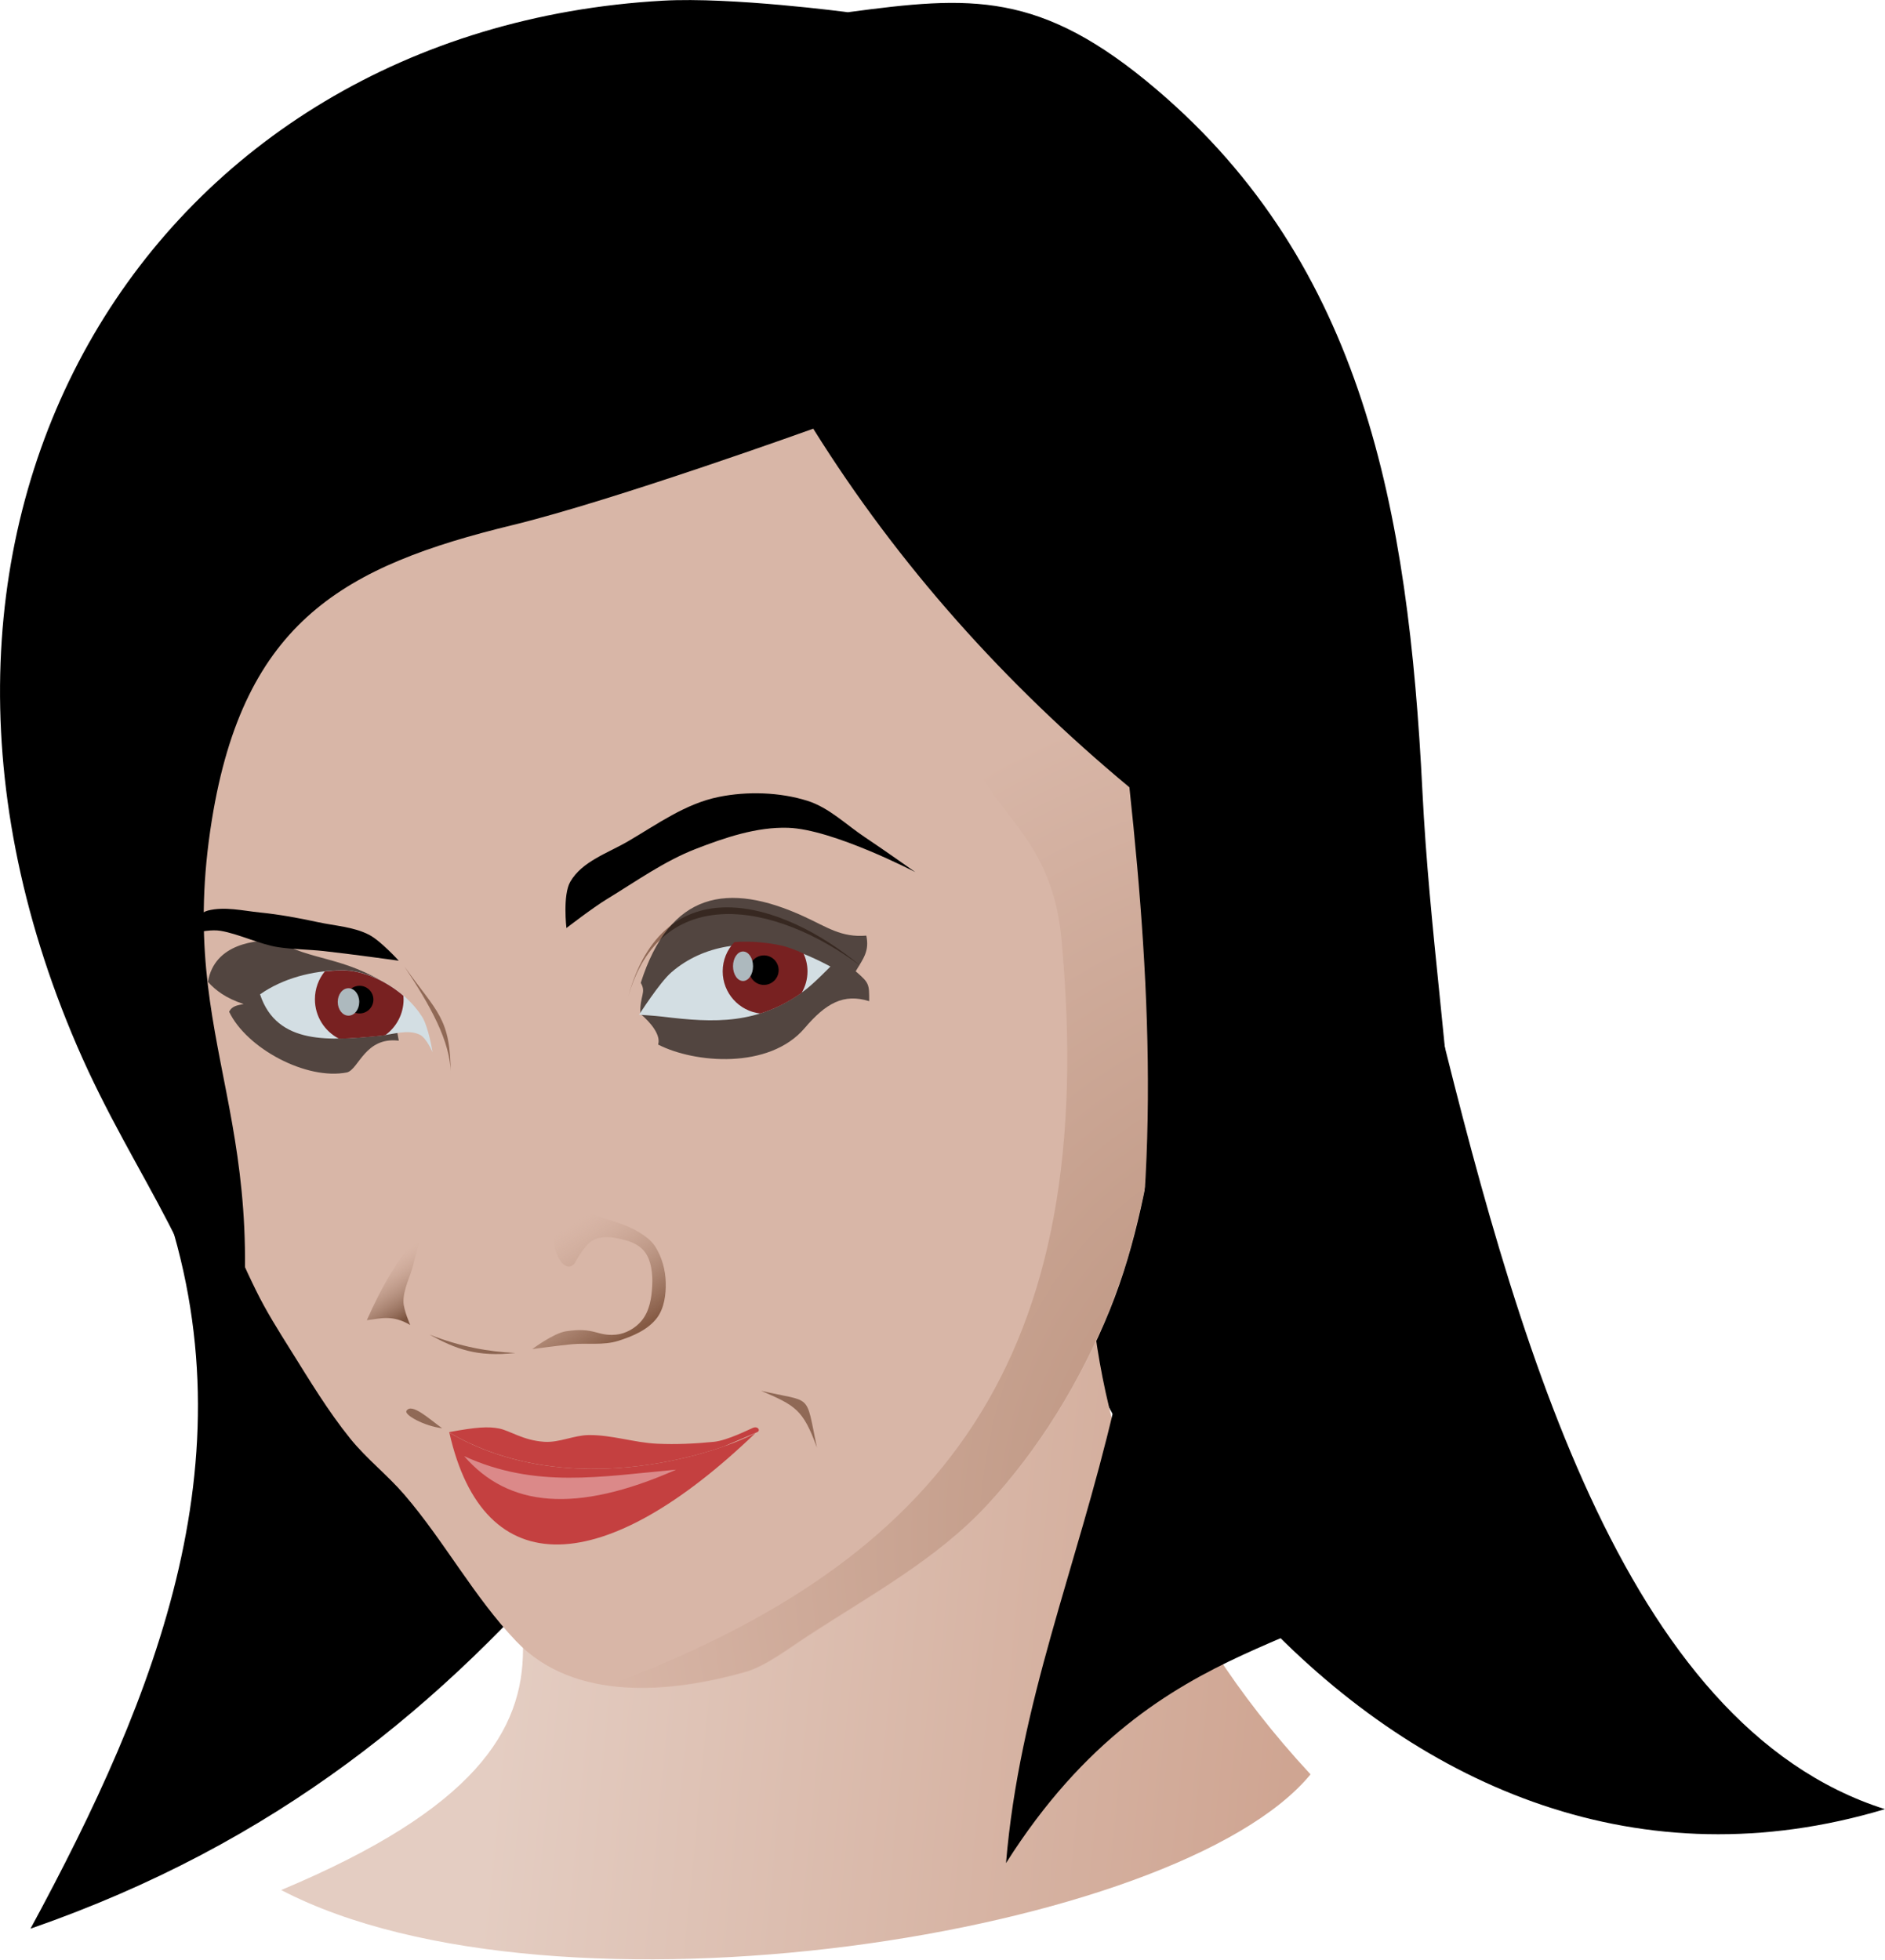
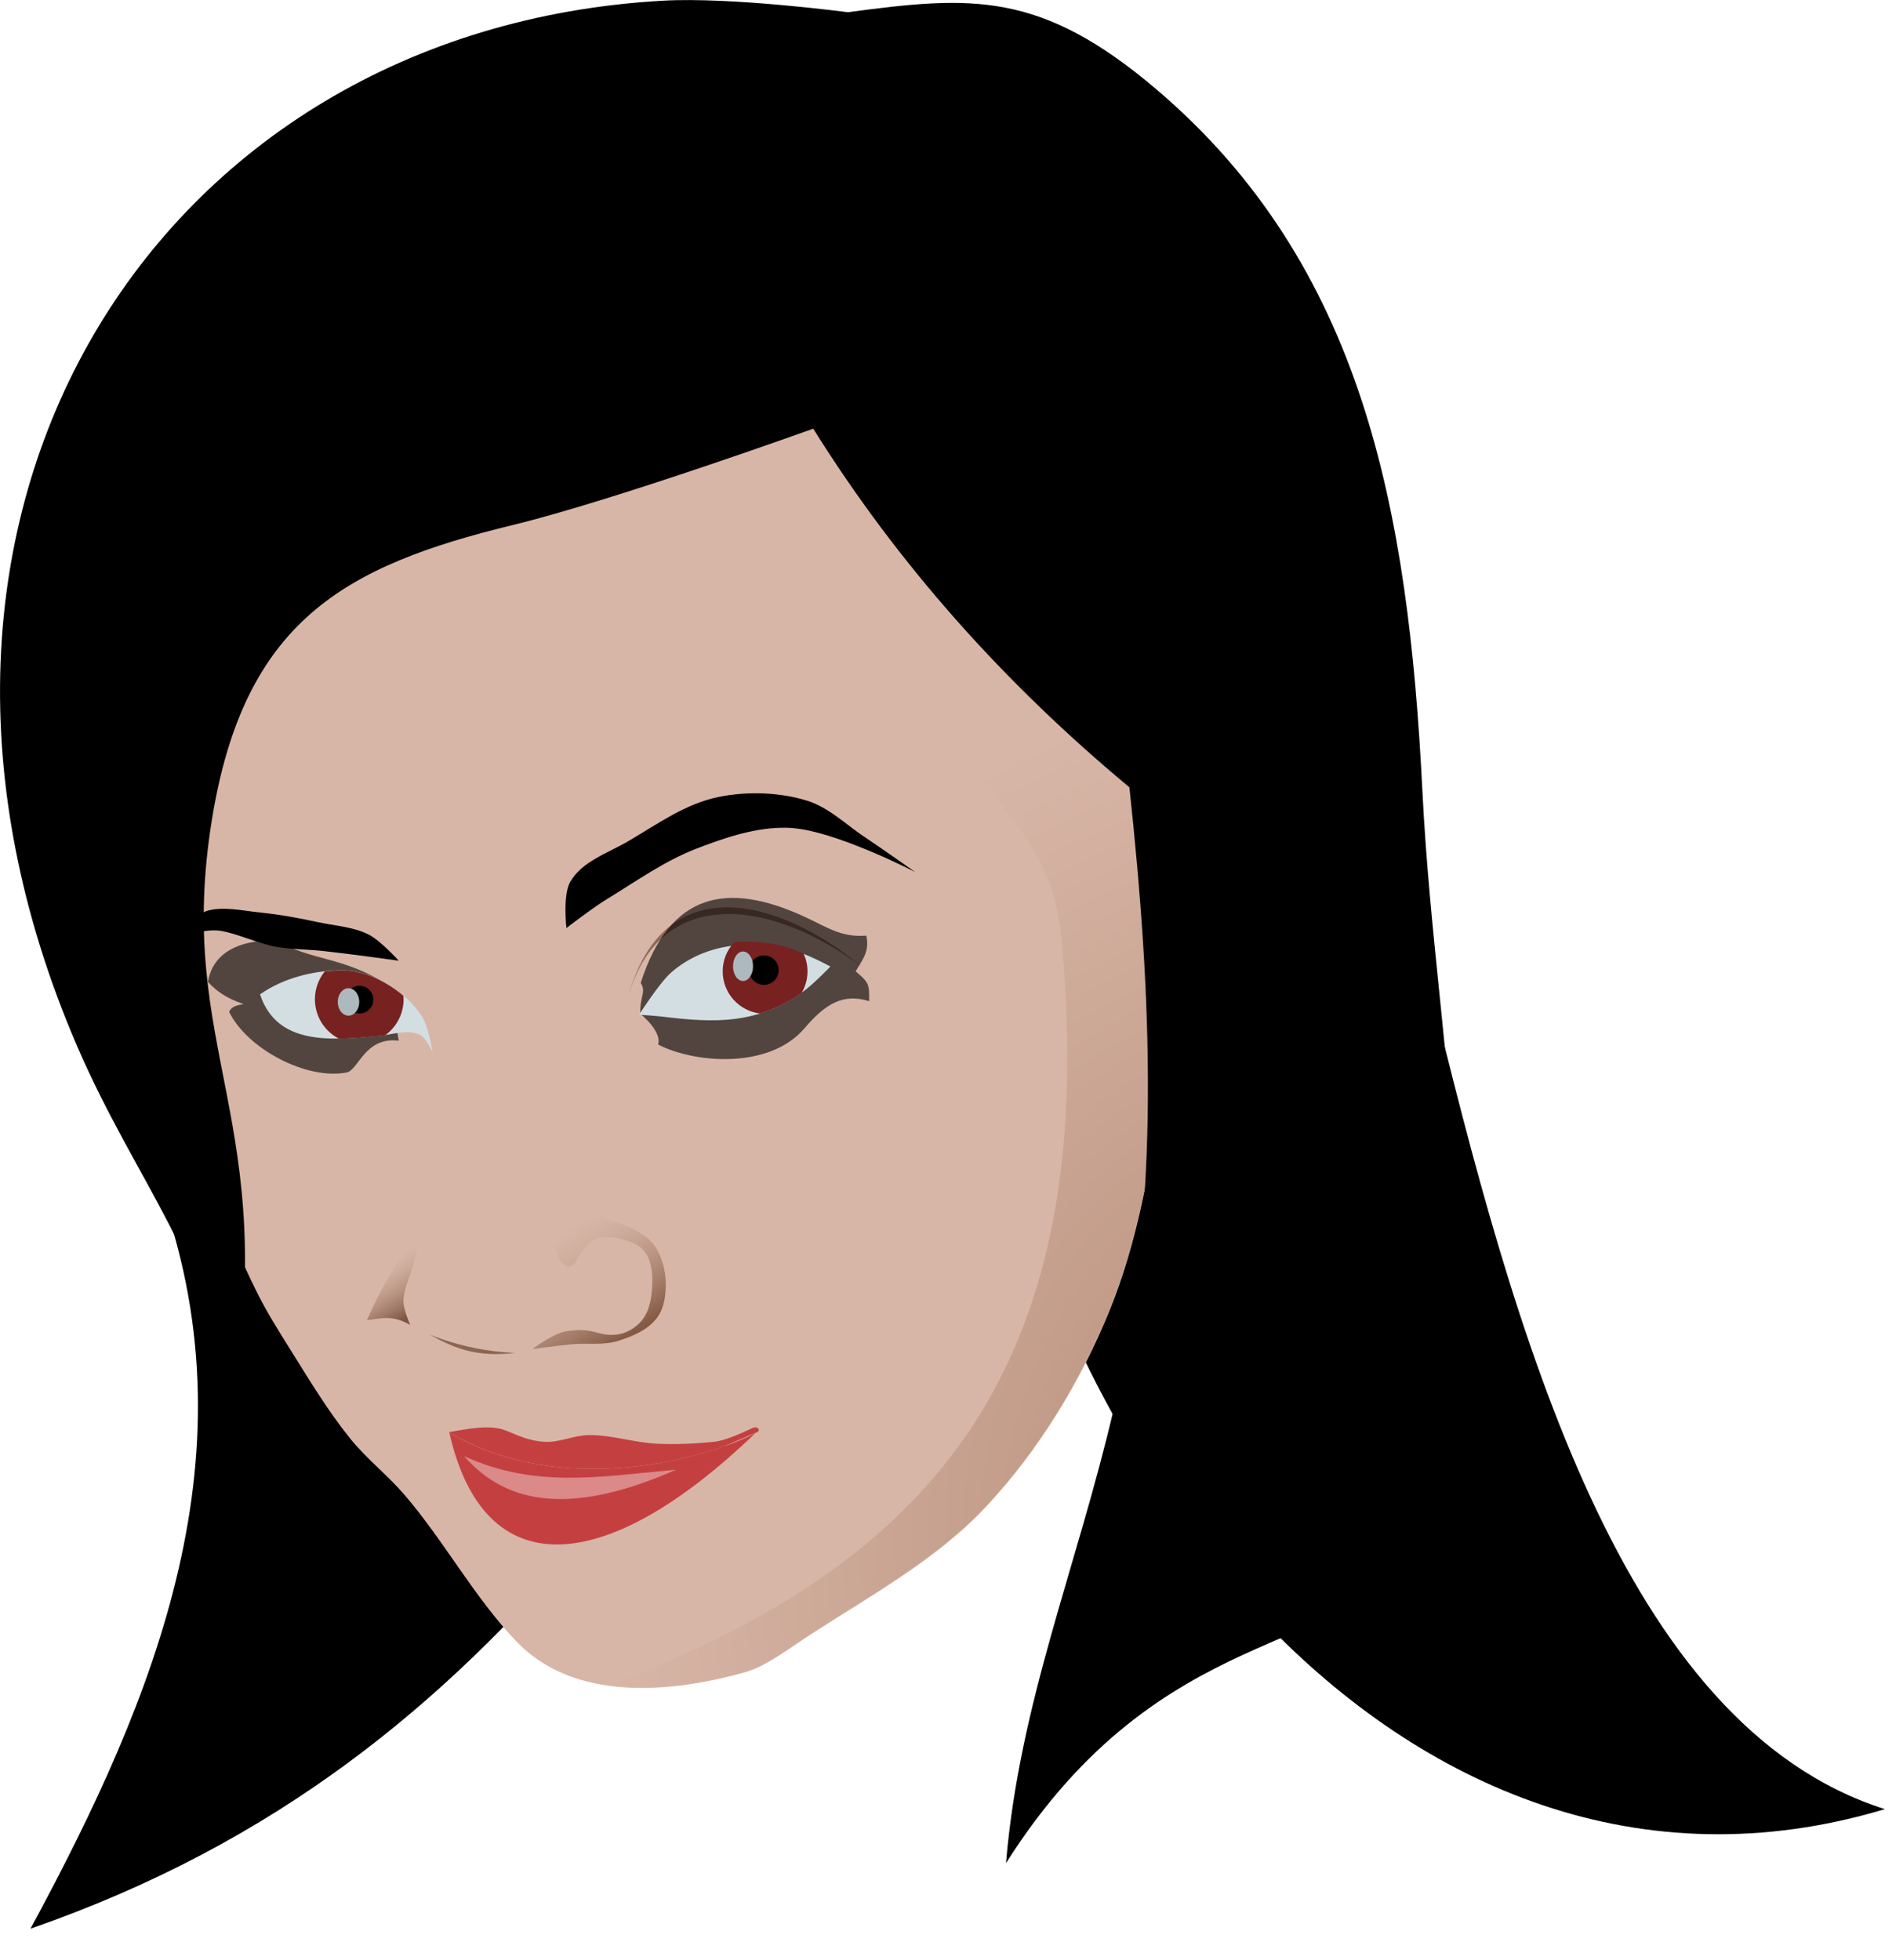
<svg xmlns="http://www.w3.org/2000/svg" version="1.1" viewBox="0 0 769.59 800">
  <defs>
    <radialGradient id="a" cx="1476" cy="1715.8" r="177.52" gradientTransform="matrix(-.536 -2.589 2.201 -.456 -1260.6 6528.8)" gradientUnits="userSpaceOnUse">
      <stop stop-color="#b38973" offset="0" />
      <stop stop-color="#d8b6a7" offset="1" />
    </radialGradient>
    <filter id="e" color-interpolation-filters="sRGB">
      <feGaussianBlur stdDeviation="2.28" />
    </filter>
    <linearGradient id="d" x1="1353.5" x2="1319.2" y1="1793.8" y2="1738.8" gradientTransform="matrix(.779 0 0 .779 223.18 470.4)" gradientUnits="userSpaceOnUse">
      <stop stop-color="#855a44" offset="0" />
      <stop stop-color="#c39d8a" stop-opacity="0" offset="1" />
    </linearGradient>
    <linearGradient id="c" x1="1222.6" x2="1206.4" y1="1794.2" y2="1767.8" gradientTransform="matrix(.779 0 0 .779 223.18 470.4)" gradientUnits="userSpaceOnUse">
      <stop stop-color="#7b533f" offset="0" />
      <stop stop-color="#c39d8a" stop-opacity="0" offset="1" />
    </linearGradient>
    <linearGradient id="b" x1="1686.7" x2="1273" y1="2028.1" y2="1987.7" gradientTransform="matrix(.779 0 0 .779 223.18 470.4)" gradientUnits="userSpaceOnUse">
      <stop stop-color="#cfa592" offset="0" />
      <stop stop-color="#e4cdc2" offset="1" />
    </linearGradient>
  </defs>
  <g transform="translate(-1010.3 -1329.4)">
    <path d="m1068.4 1613c-1.622 62.235-34.747 89.718 6.296 199.9 40.424 108.52-0.272 208.27-51.942 303.78 200.65-69.574 273.34-227.08 387.2-387.2 14.647 185.57 170.95 398.09 369.89 338.41-215.28-68.433-174.27-638.54-317.95-568.21z" />
-     <path d="m1203.8 1895.5 277.02-188.09c-32.248 65.149-56.814 215.56 64.534 346.28-54.111 65.737-308.23 105.53-420.26 47.22 158.35-66.313 78.7-127.87 78.7-205.41z" fill="url(#b)" />
    <path d="m1339.1 1361.1c-74.255-4.259-158.53 13.485-214.06 62.96-43.622 38.861-60.752 103.43-68.469 161.34-5.351 40.158 4.171 81.828 16.527 120.41 3.615 11.287 12.847 20.214 16.527 31.48 9.389 28.742 5.413 60.549 13.379 89.718 2.759 10.104 7.197 19.714 11.805 29.119 4.138 8.445 9.175 16.427 14.166 24.397 7.724 12.333 15.242 24.891 24.397 36.202 6.653 8.22 15.144 14.802 22.036 22.823 16.345 19.022 28.347 41.653 45.646 59.812 23.694 24.873 63.34 21.151 93.653 12.592 8.227-2.323 17.593-9.513 25.971-14.953 25.04-16.26 52.034-30.901 72.404-52.729 21.552-23.095 38.502-50.998 50.368-80.274 21.763-53.692 20.254-114.3 36.202-169.99 14.826-51.777 40.687-104.67 34.628-158.19-5.51-48.669-21.759-85.626-59.252-117.14-37.665-31.661-86.8-54.753-135.92-57.571z" fill="#d8b6a7" />
    <path d="m1193.6 1914 0.195 0.195c39.199 22.957 86.539 14.53 111.9 5.673l13.732-5.868c1.485-0.635 0.373-2.55-1.68-1.777-1.158 0.436-10.39 5.167-15.947 5.721-7.705 0.769-15.467 1.136-23.202 0.779-9.377-0.433-18.563-3.647-27.95-3.53-6.103 0.076-11.999 3.145-18.09 2.751-8.752-0.566-14.037-4.578-18.554-5.446-4.435-0.852-9.267-0.568-20.4 1.502z" fill="#c44040" />
    <path d="m1318.7 1914.4c-61.37 58.975-110.84 62.302-124.94-0.197 47.634 27.898 107.33 9.439 124.94 0.197z" fill="#c44040" />
-     <path d="m1190.8 1912.4c-5.131-3.667-12.485-10.564-14.56-7.083-0.978 1.641 7.234 6.204 14.56 7.083z" fill="#906956" />
-     <path d="m1321 1897.1c13.994 6.056 17.166 7.545 22.823 23.216-4.748-22.901-1.629-18.209-22.823-23.216z" fill="#906956" />
    <path d="m1182.5 1831.7s-2.332 9.451-3.542 14.166c-1.281 4.992-4.003 9.799-3.935 14.953 0.044 3.279 2.754 9.444 2.754 9.444-7.391-4.377-12.307-2.567-17.707-1.968 6.216-14.117 12.806-25.264 22.43-36.596z" fill="url(#c)" />
    <path d="m1185.7 1874.2c10.633 5.828 19.22 9.22 35.022 7.476-10.907-0.485-22.481-2.555-35.022-7.476z" fill="#8c6552" />
    <path d="m1227.6 1880.1s8.64-6.49 13.773-7.28c11.802-1.815 12.579 2.133 20.462 1.377 3.941-0.378 7.912-2.648 10.428-5.706 3.285-3.994 4.097-9.394 4.329-14.56 0.197-4.395-0.323-9.851-2.951-13.379-2.681-3.599-7.009-4.835-11.412-5.706-3.227-0.638-6.936-0.763-9.838 0.787-3.542 1.891-7.476 9.444-7.476 9.444-4.658 5.883-13.131-8.561-5.706-24.594 3.537-7.636 9.731 3.341 14.56 5.115 5.67 2.084 11.735 3.394 16.92 6.493 2.675 1.598 5.395 3.481 7.083 6.099 2.777 4.308 4.217 9.632 4.329 14.756 0.107 4.93-0.602 10.404-3.542 14.363-3.682 4.957-10.044 7.599-15.937 9.444-6.087 1.906-12.737 0.757-19.085 1.377-5.327 0.521-15.937 1.968-15.937 1.968z" fill="url(#d)" />
    <path d="m1384 1685.4s-33.617-17.501-51.942-18.101c-12.786-0.419-25.854 4.019-37.776 8.657-12.902 5.019-24.372 13.271-36.202 20.462-5.785 3.517-16.527 11.805-16.527 11.805s-1.574-13.41 1.574-18.888c4.787-8.329 15.316-11.681 23.61-16.527 12.056-7.044 23.308-15.31 36.989-18.101 11.578-2.362 24.929-1.969 36.202 1.574 8.887 2.793 15.844 9.809 23.61 14.953 6.916 4.581 20.462 14.166 20.462 14.166z" />
    <path d="m1081.8 1712.5s11.72-4.262 18.494-3.148c7.412 1.219 16.181 5.575 23.61 6.689 5.989 0.899 12.473 0.926 18.494 1.574 10.256 1.103 30.693 3.935 30.693 3.935s-7.383-8.162-12.198-10.624c-6.289-3.216-13.953-3.615-20.856-5.115-7.796-1.695-15.672-3.13-23.61-3.935-7.052-0.715-14.377-2.522-21.249-0.787-5.017 1.267-13.379 11.412-13.379 11.412z" />
    <path transform="matrix(.779 0 0 .779 223.18 470.4)" d="m1643.7 1256.4c-53.474 38.721-133.33 107.21-117.38 161.59-37.277 111.21 32.68 93.783 40.406 176.78 20.571 220.98-63.692 325.81-237.22 391 23.778 3.257 49.579-0.918 71.563-7.125 10.56-2.982 22.559-12.236 33.312-19.219 32.14-20.871 66.792-39.639 92.938-67.656 27.663-29.644 49.425-65.486 64.656-103.06 27.934-68.916 25.998-146.7 46.469-218.19 19.03-66.458 52.214-134.34 44.437-203.03-4.911-43.378-16.469-79.518-39.187-111.09z" fill="url(#a)" filter="url(#e)" />
-     <path d="m1194.3 1768c0-23.197-5.526-25.243-18.888-44.072 10.244 15.48 19.009 30.665 18.888 44.072z" fill="#906956" />
    <path d="m1266.7 1736.5c14.473-53.526 62.326-40.186 95.227-12.592-35.49-26.777-81.978-34.4-95.227 12.592z" fill="#906956" />
    <path d="m1173.1 1754.2c-13.73-1.637-16.283 11.575-21.08 12.949-16.563 3.328-41.007-9.77-48.176-24.754 1.241-2.503 3.657-2.655 5.902-3.148-7.307-2.403-11.421-5.605-14.559-9.05 2.721-15.909 19.999-17.125 27.938-16.92 14.384 8.494 27.401 6.348 46.04 18.494z" opacity=".62" />
-     <path d="m1186.9 1758.9s-1.615-10.285-4.329-14.56c-6.831-10.763-21.169-19.006-32.66-18.888-12.228 0.126-24.174 3.34-33.448 9.838 6.929 20.978 28.989 18.813 48.794 16.92 5.486-0.524 11.591-2.844 16.527-0.394 2.609 1.295 5.115 7.083 5.115 7.083z" fill="#d3dee3" />
+     <path d="m1186.9 1758.9s-1.615-10.285-4.329-14.56c-6.831-10.763-21.169-19.006-32.66-18.888-12.228 0.126-24.174 3.34-33.448 9.838 6.929 20.978 28.989 18.813 48.794 16.92 5.486-0.524 11.591-2.844 16.527-0.394 2.609 1.295 5.115 7.083 5.115 7.083" fill="#d3dee3" />
    <path d="m1149.9 1725.5c-2.351 0.024-4.699 0.184-7.012 0.438-2.51 3.107-4.017 7.065-4.017 11.37 0 6.998 3.976 13.056 9.787 16.069 5.457-0.069 11.099-0.596 16.58-1.12 0.788-0.075 1.578-0.187 2.386-0.317 4.509-3.292 7.45-8.622 7.45-14.632 0-0.485-0.035-0.961-0.073-1.437-7.33-6.281-16.922-10.456-25.101-10.372z" fill="#782121" />
    <path transform="matrix(.243 0 0 .243 865.85 1342.3)" d="m1221.8 1626.1c0 12.832-10.402 23.234-23.234 23.234s-23.234-10.402-23.234-23.234 10.402-23.234 23.234-23.234 23.234 10.402 23.234 23.234z" />
    <path transform="matrix(.189 0 0 .241 926.05 1346.5)" d="m1221.8 1626.1c0 12.832-10.402 23.234-23.234 23.234s-23.234-10.402-23.234-23.234 10.402-23.234 23.234-23.234 23.234 10.402 23.234 23.234z" fill="#adb9be" />
    <path d="m1271.9 1730.6c11.888-37.233 35.568-41.307 66.502-27.152 9.559 4.375 15.282 8.71 25.578 7.87 1.351 6.255-1.199 9.344-4.329 14.56 5.618 4.836 5.509 5.248 5.509 12.198-10.412-3.231-17.619 0.756-26.364 11.018-14.428 16.931-44.945 14.343-59.812 6.689 1.206-3.673-2.781-8.844-7.246-12.537-0.291-7.449 2.524-8.654 0.163-12.647z" opacity=".62" />
    <path d="m1284.4 1726.3c13.391-11.588 31.066-13.099 46.826-9.837 7.252 1.501 18.101 7.476 18.101 7.476s-6.74 6.973-10.625 9.838c-18.888 13.931-36.684 13.215-57.844 10.624-3.232-0.396-9.641-0.787-9.641-0.787s8.391-13.168 13.182-17.314z" fill="#d3dee3" />
    <path d="m1313.8 1713.8c-1.228 0.018-2.451 0.078-3.676 0.17-2.962 3.107-4.772 7.298-4.772 11.93-1e-4 8.905 6.716 16.246 15.363 17.213 5.622-1.752 11.215-4.456 16.896-8.473 1.501-2.564 2.362-5.554 2.362-8.74 0-2.616-0.592-5.08-1.631-7.304-3.305-1.433-6.748-2.763-9.398-3.311-4.925-1.019-10.034-1.56-15.144-1.485z" fill="#782121" />
    <path transform="matrix(.271 0 0 .271 939.75 1288.7)" d="m1433.4 1611.5c0 12.274-9.95 22.223-22.223 22.223-12.274 0-22.223-9.95-22.223-22.223 0-12.274 9.95-22.223 22.223-22.223 12.274 0 22.223 9.95 22.223 22.223z" />
    <path transform="matrix(.184 0 0 .271 1054 1287.1)" d="m1433.4 1611.5c0 12.274-9.95 22.223-22.223 22.223-12.274 0-22.223-9.95-22.223-22.223 0-12.274 9.95-22.223 22.223-22.223 12.274 0 22.223 9.95 22.223 22.223z" fill="#adb9be" />
    <path d="m1356.5 1334.4s-47.474-6.304-75.552-4.722c-207.68 11.699-332.52 210.07-239.25 426.55 23.948 55.586 55.044 88.503 62.96 149.53 20.752-120.14-23.174-146.64-7.87-241.61 13.124-81.438 54.346-103.75 122.77-120.41 41.755-10.164 122.77-39.35 122.77-39.35 34.852 55.816 78.342 104.2 129.07 146.38 9.162 85.063 13.055 170.42-6.296 253.41-15.194 65.168-38.628 120.41-44.072 185.73 63.739-100.75 140.72-83.761 159.69-126.23 43.962-98.424 15.987-197.56 10.306-311.34-5.75-115.17-24.246-214.72-108.61-286.47-47.539-40.429-75.796-38.163-125.92-31.48z" />
    <path d="m1199.8 1923.8c29.089 13.322 55.752 8.311 86.57 5.509-41.275 18.196-68.571 15.182-86.57-5.509z" fill="#db8989" />
  </g>
</svg>